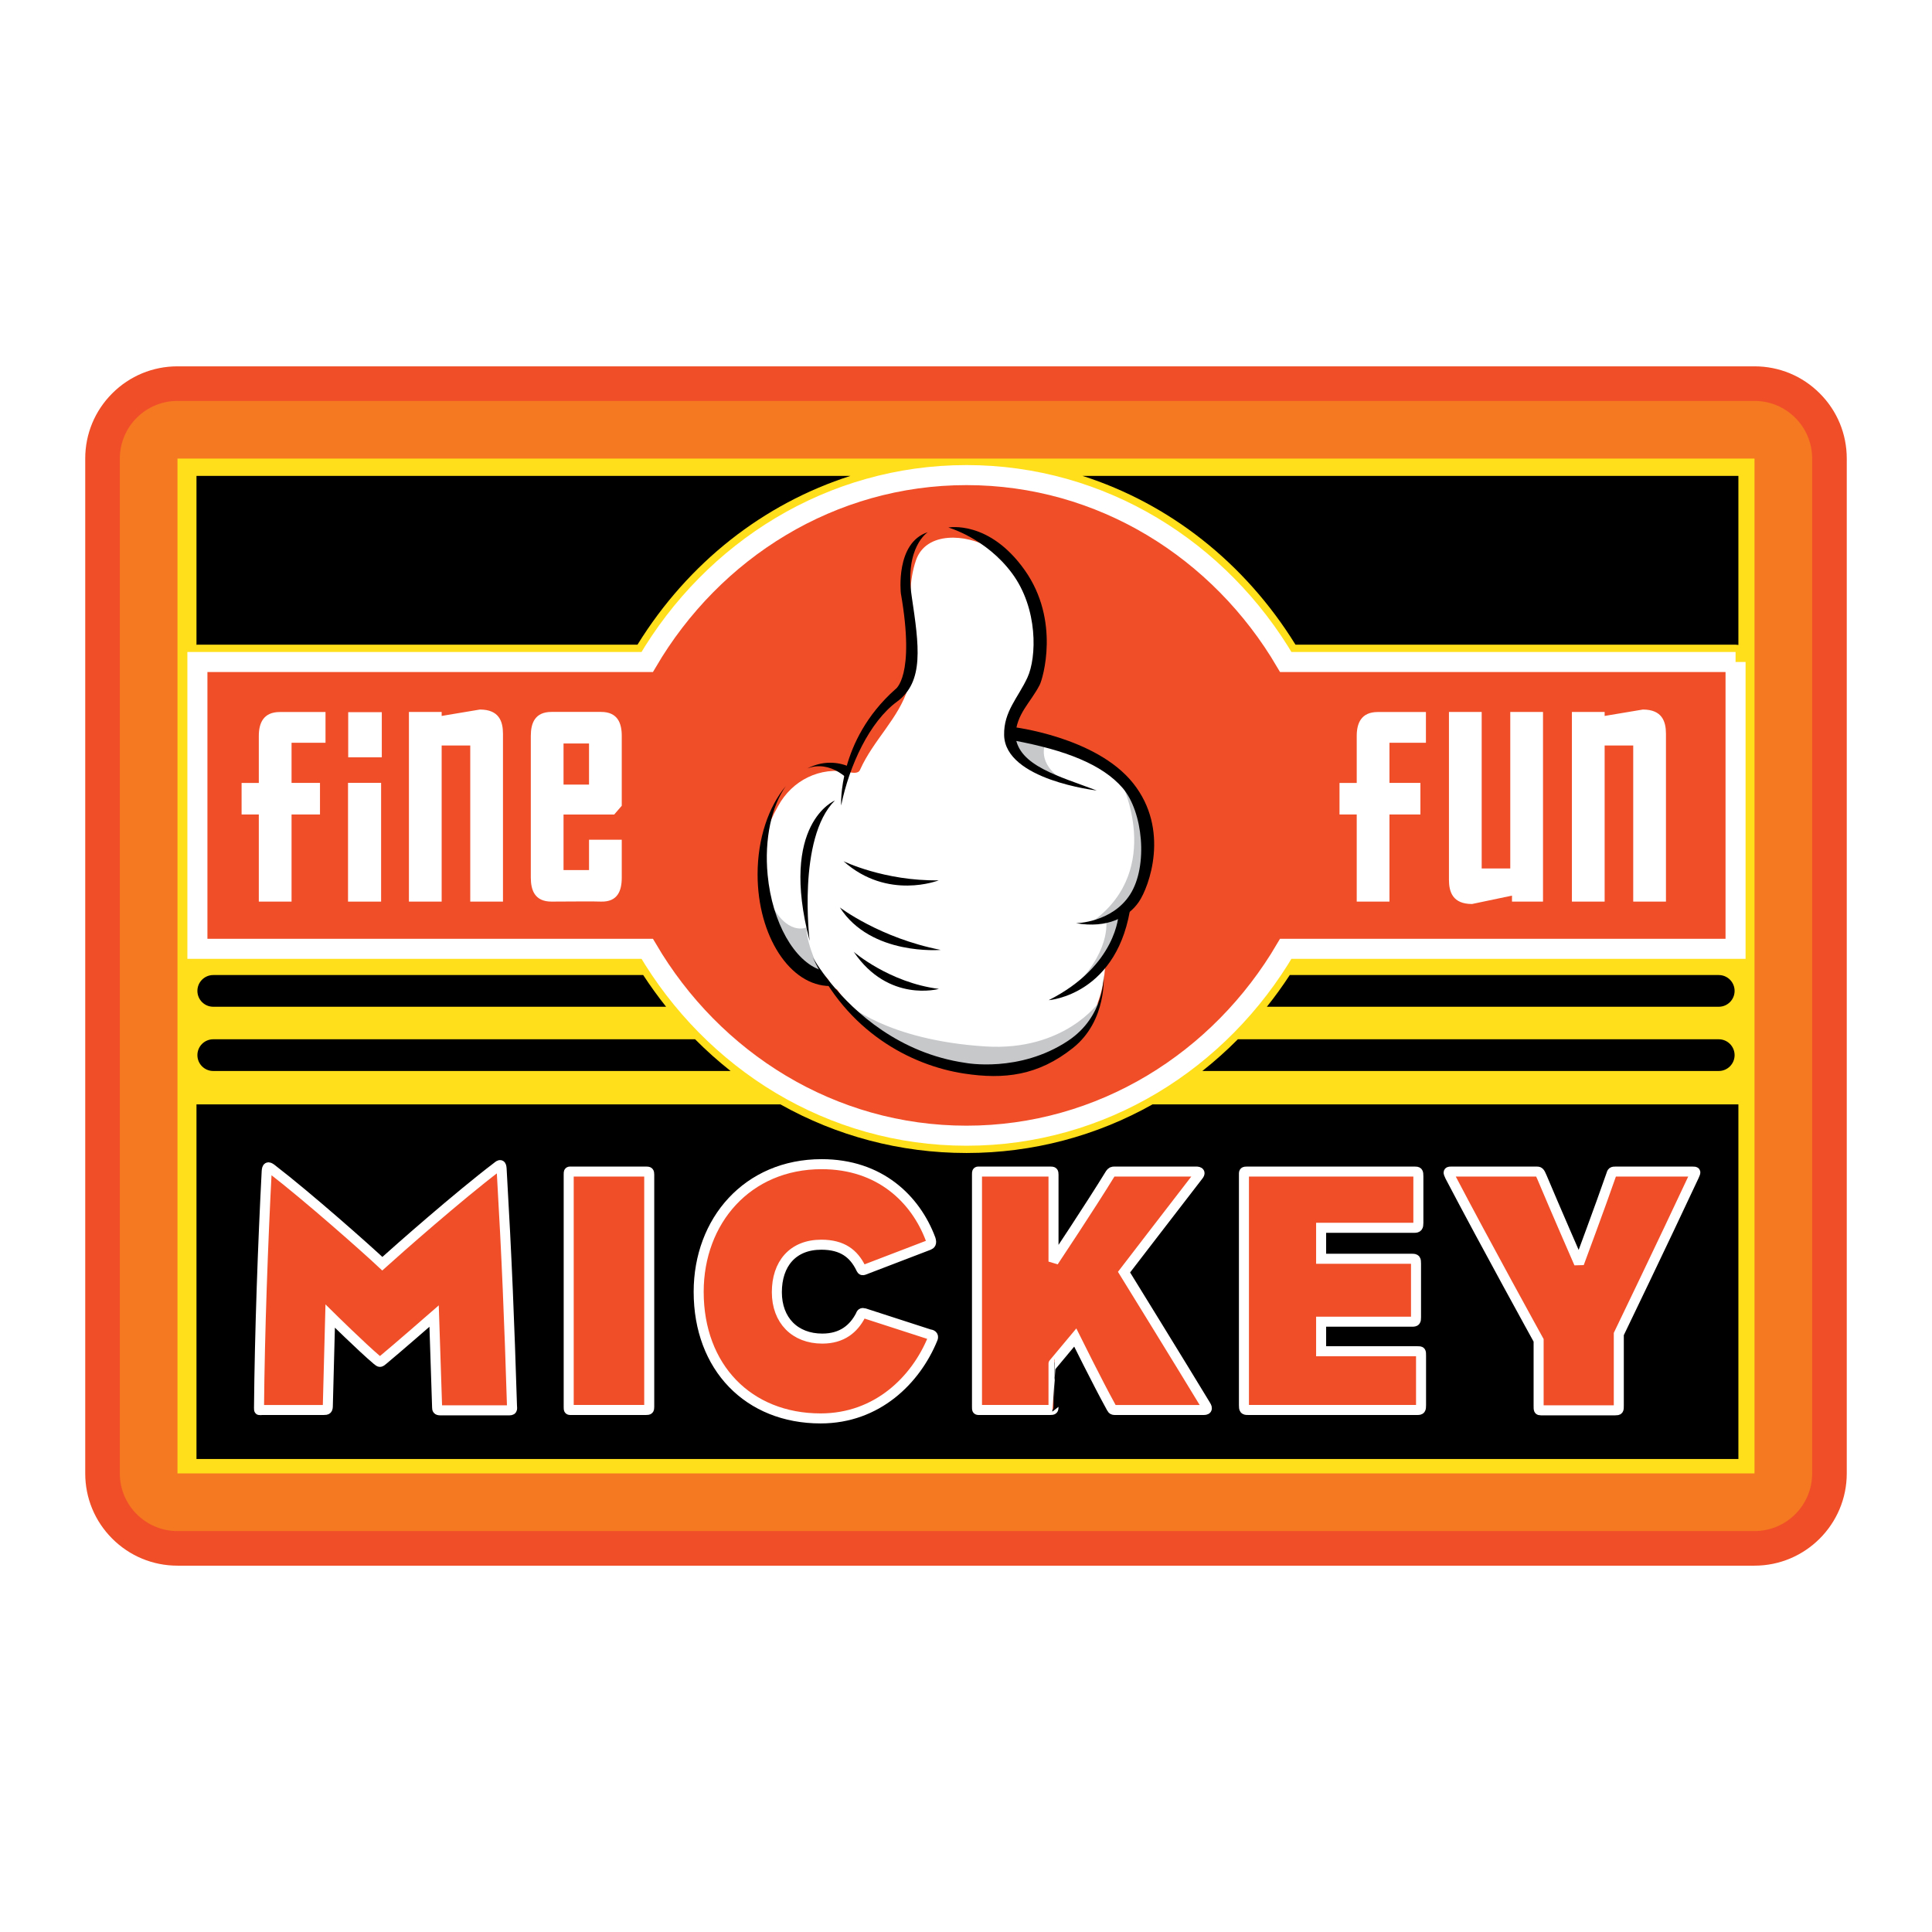
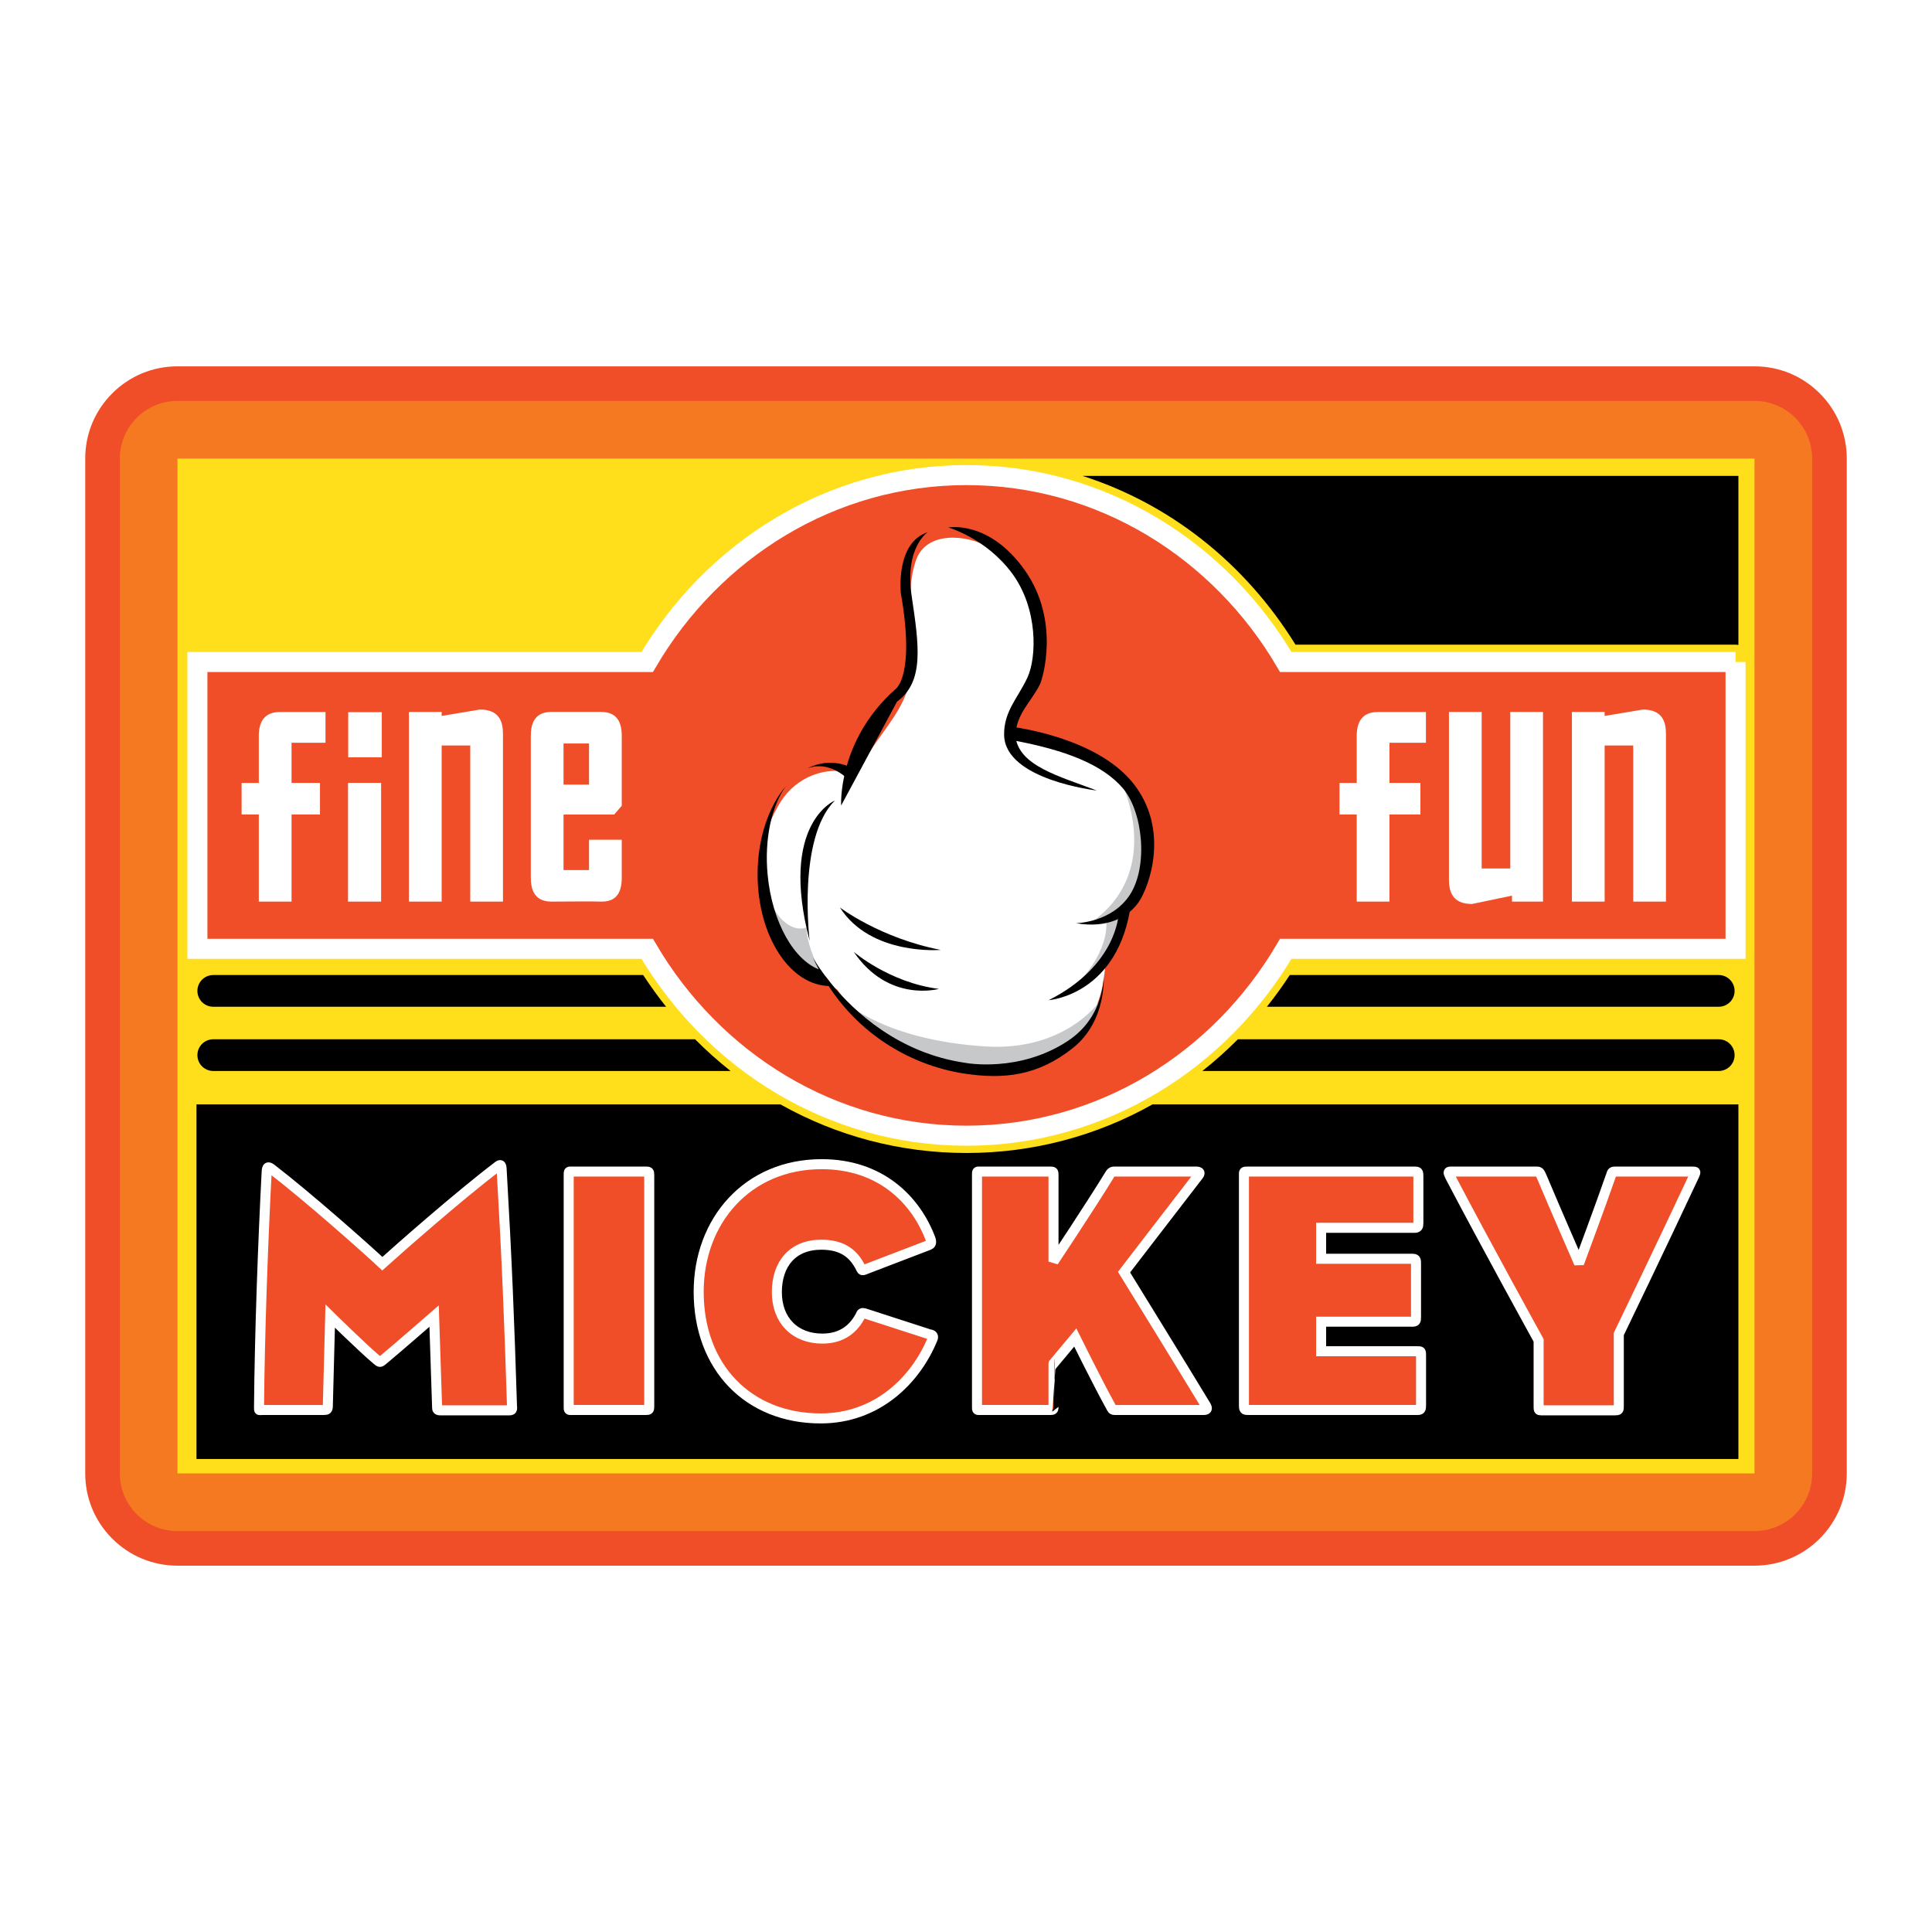
<svg xmlns="http://www.w3.org/2000/svg" version="1.0" id="Layer_1" x="0px" y="0px" width="192.756px" height="192.756px" viewBox="0 0 192.756 192.756" enable-background="new 0 0 192.756 192.756" xml:space="preserve">
  <g>
    <polygon fill-rule="evenodd" clip-rule="evenodd" fill="#FFFFFF" points="0,0 192.756,0 192.756,192.756 0,192.756 0,0  " />
    <path fill-rule="evenodd" clip-rule="evenodd" fill="#F04E29" d="M184.252,45.753v101.249c0,5.075-4.129,9.205-9.205,9.205H17.708   c-2.458,0-4.77-0.958-6.509-2.696s-2.696-4.05-2.696-6.509V45.753c0-2.458,0.957-4.77,2.696-6.508   c1.739-1.739,4.05-2.696,6.509-2.696h157.338c2.459,0,4.771,0.957,6.509,2.696C183.295,40.983,184.252,43.294,184.252,45.753   L184.252,45.753z" />
    <path fill-rule="evenodd" clip-rule="evenodd" fill="#F47920" d="M180.8,45.753v101.249c0,3.178-2.575,5.753-5.753,5.753H17.708   c-3.178,0-5.753-2.575-5.753-5.753V45.753c0-3.177,2.575-5.753,5.753-5.753h157.338C178.225,40,180.8,42.576,180.8,45.753   L180.8,45.753z" />
    <polygon fill-rule="evenodd" clip-rule="evenodd" fill="#FFDF1B" points="17.708,45.753 17.708,147.002 175.047,147.002    175.047,45.753 17.708,45.753  " />
    <path fill-rule="evenodd" clip-rule="evenodd" d="M96.426,115.035c-6.634,0-12.973-1.709-18.563-4.851h-58.26v35.38H173.44v-35.38   h-58.451C109.399,113.326,103.061,115.035,96.426,115.035L96.426,115.035z" />
-     <path fill-rule="evenodd" clip-rule="evenodd" d="M19.695,64.321h43.906c5.073-8.203,12.591-14.069,21.25-16.842H19.603v16.852   C19.634,64.329,19.664,64.321,19.695,64.321L19.695,64.321z" />
    <path fill-rule="evenodd" clip-rule="evenodd" d="M21.277,100.444h45.182c-0.805-1.009-1.568-2.064-2.287-3.164H21.277   c-0.874,0-1.582,0.709-1.582,1.582C19.695,99.736,20.403,100.444,21.277,100.444L21.277,100.444z" />
    <path fill-rule="evenodd" clip-rule="evenodd" d="M129.252,64.321h43.906c0.096,0,0.189,0.013,0.282,0.028V47.479h-65.438   C116.661,50.252,124.179,56.118,129.252,64.321L129.252,64.321z" />
    <path fill-rule="evenodd" clip-rule="evenodd" d="M171.479,103.689h-47.977c-1.124,1.132-2.306,2.188-3.543,3.164h51.52   c0.873,0,1.582-0.709,1.582-1.582C173.061,104.397,172.352,103.689,171.479,103.689L171.479,103.689z" />
    <path fill-rule="evenodd" clip-rule="evenodd" d="M69.351,103.689H21.277c-0.874,0-1.582,0.708-1.582,1.582   c0,0.873,0.708,1.582,1.582,1.582h51.616C71.657,105.878,70.475,104.821,69.351,103.689L69.351,103.689z" />
    <path fill-rule="evenodd" clip-rule="evenodd" d="M171.479,97.28h-42.798c-0.719,1.1-1.481,2.155-2.287,3.164h45.085   c0.873,0,1.582-0.708,1.582-1.582C173.061,97.989,172.352,97.28,171.479,97.28L171.479,97.28z" />
    <path fill-rule="evenodd" clip-rule="evenodd" fill="#F04E29" stroke="#FFFFFF" stroke-width="1" stroke-miterlimit="2.613" d="   M51.079,140.218c0,0.281,0.1,0.491-0.233,0.491c-2.201,0-4.601,0-6.935,0c-0.267,0-0.3-0.104-0.3-0.28l-0.3-9.123   c0,0-3.701,3.229-5.101,4.387c-0.3,0.245-0.3,0.245-0.6,0c-1.5-1.264-4.667-4.387-4.667-4.387l-0.233,8.877   c0,0.457-0.067,0.492-0.434,0.492c-2.334,0-3.934,0-6.101,0c-0.333,0-0.333,0.104-0.333-0.211c0.066-7.509,0.4-16.596,0.767-23.613   c0.033-0.421,0.133-0.491,0.466-0.245c3.734,2.877,9.501,8,11.069,9.473c1.633-1.473,7.602-6.736,11.435-9.648   c0.333-0.28,0.433-0.28,0.467,0.176C50.579,125.798,50.812,131.763,51.079,140.218L51.079,140.218z" />
    <path fill-rule="evenodd" clip-rule="evenodd" fill="#F04E29" stroke="#FFFFFF" stroke-width="1" stroke-miterlimit="2.613" d="   M64.774,128.815c0,4.49,0,8.807,0,11.543c0,0.281-0.034,0.316-0.334,0.316c-2.333,0-5.167,0-7.368,0   c-0.333,0-0.333,0.034-0.333-0.316c0-4.351,0-7.93,0-11.543c0-3.895,0-7.263,0-11.614c0-0.351,0-0.315,0.333-0.315   c2.201,0,5.034,0,7.368,0c0.3,0,0.334,0.035,0.334,0.315C64.774,119.938,64.774,124.289,64.774,128.815L64.774,128.815z" />
    <path fill-rule="evenodd" clip-rule="evenodd" fill="#F04E29" stroke="#FFFFFF" stroke-width="1" stroke-miterlimit="2.613" d="   M86.243,131.025l6.501,2.105c0.367,0.035,0.4,0.245,0.3,0.456c-1.667,4.07-5.501,7.93-11.168,7.93   c-7.201,0-12.169-5.088-12.169-12.631c0-7.088,4.868-12.736,12.269-12.736c5.801,0,9.368,3.474,10.868,7.473   c0.134,0.422,0,0.526-0.167,0.597l-6.501,2.491c-0.2,0.07-0.233-0.07-0.3-0.211c-0.7-1.403-1.8-2.315-3.934-2.315   c-2.867,0-4.435,1.93-4.435,4.736c0,2.808,1.801,4.632,4.535,4.632c2,0,3.134-1.018,3.8-2.28   C85.943,131.025,85.976,130.955,86.243,131.025L86.243,131.025z" />
    <path fill-rule="evenodd" clip-rule="evenodd" fill="#F04E29" stroke="#FFFFFF" stroke-width="1" stroke-miterlimit="2.613" d="   M105.109,140.358c0,0.281-0.033,0.316-0.333,0.316c-2.334,0-4.802,0-6.968,0c-0.333,0-0.333,0.034-0.333-0.316   c0-4.351,0-7.93,0-11.543c0-3.895,0-7.263,0-11.614c0-0.351,0-0.315,0.333-0.315c2.166,0,4.634,0,6.968,0   c0.3,0,0.333,0.035,0.333,0.315c0,2.737,0,8.667,0,8.667s3.668-5.509,5.668-8.771c0.133-0.176,0.2-0.211,0.434-0.211h8.102   c0.4,0,0.467,0.141,0.233,0.421c-2.468,3.193-7.401,9.614-7.401,9.614s5.801,9.402,8.135,13.262c0.267,0.422,0.1,0.492-0.233,0.492   h-8.769c-0.333,0-0.3-0.07-0.5-0.422c-1.167-2.104-3.5-6.807-3.5-6.807l-2.168,2.597   C105.109,136.043,105.109,137.622,105.109,140.358L105.109,140.358z" />
    <path fill-rule="evenodd" clip-rule="evenodd" fill="#F04E29" stroke="#FFFFFF" stroke-width="1" stroke-miterlimit="2.613" d="   M124.508,140.675c-0.367,0-0.4-0.07-0.4-0.492c0-6.14,0-16.209,0-22.946c0-0.315-0.033-0.351,0.366-0.351h16.637   c0.367,0,0.4,0.035,0.4,0.491c0,1.719,0,3.123,0,4.632c0,0.386-0.066,0.49-0.4,0.49h-9.302v3.088h9.068c0.367,0,0.4,0.07,0.4,0.491   c0,1.72,0,3.93,0,5.333c0,0.387-0.033,0.456-0.4,0.456h-9.068v2.947h9.602c0.367,0,0.367,0,0.367,0.456c0,1.755,0,3.474,0,4.912   c0,0.422-0.034,0.492-0.367,0.492H124.508L124.508,140.675z" />
    <path fill-rule="evenodd" clip-rule="evenodd" fill="#F04E29" stroke="#FFFFFF" stroke-width="1" stroke-miterlimit="2.613" d="   M161.508,133.096v7.122c0,0.457,0,0.491-0.367,0.491c-2.2,0-5.234,0-7.4,0c-0.233,0-0.233-0.034-0.233-0.491v-6.491   c0,0-5.269-9.543-8.835-16.35c-0.233-0.491-0.2-0.491,0.2-0.491h8.401c0.266,0,0.333,0,0.566,0.562   c1.233,2.947,3.701,8.596,3.701,8.596s2.167-5.824,3.2-8.807c0.1-0.315,0.1-0.351,0.5-0.351h7.567c0.467,0,0.367,0.035,0.2,0.456   C165.809,124.184,161.508,133.096,161.508,133.096L161.508,133.096z" />
    <path fill-rule="evenodd" clip-rule="evenodd" fill="#F04E29" stroke="#FFFFFF" stroke-width="2" stroke-miterlimit="2.613" d="   M173.158,66.047h-44.877C121.725,54.864,109.912,47.4,96.426,47.4c-13.485,0-25.298,7.464-31.854,18.647H19.695v28.615h44.876   c6.557,11.183,18.37,18.647,31.854,18.647c13.486,0,25.298-7.465,31.855-18.647h44.877V66.047L173.158,66.047z" />
    <path fill-rule="evenodd" clip-rule="evenodd" fill="#FFFFFF" d="M24.104,81.26v-3.147h1.718c0-2.311,0-2.373,0-4.683   c0-1.275,0.447-2.391,2.097-2.391c1.685,0,4.557,0,4.557,0v3.067h-3.388v4.006h2.837v3.147h-2.837v8.693h-3.266V81.26H24.104   L24.104,81.26z" />
    <path fill-rule="evenodd" clip-rule="evenodd" fill="#FFFFFF" d="M38.092,71.054v4.502h-3.351v-4.502H38.092L38.092,71.054   L38.092,71.054z M38.023,78.104v11.85h-3.3v-11.85H38.023L38.023,78.104z" />
    <path fill-rule="evenodd" clip-rule="evenodd" fill="#FFFFFF" d="M46.917,74.376h-2.853v15.577h-3.266V71.03h3.266v0.399   l3.815-0.638c1.925,0,2.303,1.195,2.303,2.43c0,5.697,0,16.732,0,16.732h-3.265V74.376L46.917,74.376z" />
    <path fill-rule="evenodd" clip-rule="evenodd" fill="#FFFFFF" d="M56.224,86.806h2.543v-3.028h3.266v3.785   c0,1.314-0.413,2.43-2.062,2.39c-1.134-0.04-2.509,0-4.95,0c-1.65,0-2.062-1.116-2.062-2.39c0-5.02,0-9.124,0-14.144   c0-1.274,0.413-2.39,2.062-2.39c1.546,0,3.334,0,4.95,0c1.649,0,2.062,1.116,2.062,2.39c0,2.351,0,6.972,0,6.972l-0.756,0.876   h-5.053V86.806L56.224,86.806L56.224,86.806z M56.224,78.281h2.543v-4.104h-2.543V78.281L56.224,78.281z" />
    <path fill-rule="evenodd" clip-rule="evenodd" fill="#FFFFFF" d="M133.643,81.26v-3.147h1.718c0-2.311,0-2.373,0-4.683   c0-1.275,0.447-2.391,2.097-2.391c1.685,0,4.807,0,4.807,0v3.067h-3.638v4.006h3.088v3.147h-3.088v8.693h-3.266V81.26H133.643   L133.643,81.26z" />
    <path fill-rule="evenodd" clip-rule="evenodd" fill="#FFFFFF" d="M147.827,86.647h2.853V71.03h3.266v18.924h-3.094v-0.598   l-3.987,0.836c-1.925,0-2.303-1.195-2.303-2.43c0-5.697,0-16.732,0-16.732h3.266V86.647L147.827,86.647z" />
    <path fill-rule="evenodd" clip-rule="evenodd" fill="#FFFFFF" d="M162.948,74.376h-2.853v15.577h-3.266V71.03h3.266v0.399   l3.815-0.638c1.925,0,2.303,1.195,2.303,2.43c0,5.697,0,16.732,0,16.732h-3.266V74.376L162.948,74.376z" />
    <path fill-rule="evenodd" clip-rule="evenodd" fill="#FFFFFF" d="M84.708,77.039c-2.87-0.574-5.662,0.786-7.077,3.381   c-2.202,3.853-2.674,8.493-0.315,12.425c1.18,1.887,2.359,4.01,4.875,4.481c0.236,0.079,0.708,0.629,0.629,1.051   c0.079,0.129,0.551,0.208,0.708,0.365c4.561,6.447,11.952,8.964,19.266,7.392c4.639-0.944,7.47-5.426,7.47-10.302   c0-0.393,0.786-0.708,1.022-1.258c0.472-1.101,0.394-2.28,0.943-3.381c1.651-3.224,3.146-6.841,1.888-10.144   c-1.966-5.033-7.863-6.763-13.054-7.942c-0.157-0.079-0.157-1.101,0.079-1.494c2.673-4.011,3.932-8.964,1.887-13.054   c-0.865-1.73-2.595-2.988-4.325-3.932c-2.28-1.337-6.29-1.651-7.312,1.258c-1.415,4.089,0.393,8.571-0.786,12.739   c-0.944,3.066-3.46,5.189-4.797,8.178C85.652,77.196,85.102,77.118,84.708,77.039L84.708,77.039z" />
-     <path fill-rule="evenodd" clip-rule="evenodd" fill="#C6C8CA" d="M104.367,73.972c0,0-1.022,1.887,1.258,3.539   c0,0-5.111-1.337-4.875-4.325L104.367,73.972L104.367,73.972z" />
    <path fill-rule="evenodd" clip-rule="evenodd" fill="#C6C8CA" d="M111.916,78.14c0,0,4.168,8.493-2.752,13.683   c0,0,4.797,0,5.033-5.19C114.433,81.442,111.916,78.14,111.916,78.14L111.916,78.14z" />
    <path fill-rule="evenodd" clip-rule="evenodd" fill="#C6C8CA" d="M110.344,91.665c0,0,0.629,2.831-2.831,6.447   c0,0,4.482-2.83,4.718-6.919L110.344,91.665L110.344,91.665z" />
    <path fill-rule="evenodd" clip-rule="evenodd" fill="#C6C8CA" d="M80.462,92.53c0,0-1.966,0.943-3.696-2.673   c0,0,1.337,5.897,5.111,7.233C81.878,97.09,80.462,94.339,80.462,92.53L80.462,92.53z" />
    <path fill-rule="evenodd" clip-rule="evenodd" fill="#C6C8CA" d="M84.473,100.078c0,0,5.74,6.92,14.861,6.448   c9.122-0.472,10.302-6.526,10.302-6.526s-3.437,4.904-11.323,4.403C88.404,103.774,84.473,100.078,84.473,100.078L84.473,100.078z" />
    <path fill-rule="evenodd" clip-rule="evenodd" d="M84.712,76.481c-0.603-0.25-1.237-0.384-1.891-0.384   c-0.8,0-1.568,0.208-2.288,0.577c0.271-0.102,0.548-0.181,0.837-0.21c1.061-0.108,2.104,0.3,3.042,1.102L84.712,76.481   L84.712,76.481z" />
    <path fill-rule="evenodd" clip-rule="evenodd" d="M81.876,96.781c-2.602-0.871-4.831-4.702-5.288-9.486   c-0.345-3.61,0.406-6.886,1.819-8.872c-1.714,2.037-2.822,5.222-2.822,8.813c0,6.152,3.24,11.14,7.236,11.14L81.876,96.781   L81.876,96.781z" />
-     <path fill-rule="evenodd" clip-rule="evenodd" d="M83.921,80.367c0,0-0.374-6.45,5.393-11.587c0,0,2.031-1.204,0.563-9.592   c0,0-0.562-5.042,2.688-6.09c0,0-2.336,1.477-1.603,6.404c0.734,4.928,1.259,8.51-1.467,10.502   C86.77,71.996,84.733,76.357,83.921,80.367L83.921,80.367z" />
+     <path fill-rule="evenodd" clip-rule="evenodd" d="M83.921,80.367c0,0-0.374-6.45,5.393-11.587c0,0,2.031-1.204,0.563-9.592   c0,0-0.562-5.042,2.688-6.09c0,0-2.336,1.477-1.603,6.404c0.734,4.928,1.259,8.51-1.467,10.502   L83.921,80.367z" />
    <path fill-rule="evenodd" clip-rule="evenodd" d="M94.618,52.631c0,0,4.052-0.784,7.617,4.249   c3.565,5.032,1.801,10.855,1.499,11.444c-0.923,1.805-2.354,2.896-2.423,5.113c0.305,2.973,4.369,4.003,8.108,5.429   c0,0-9.141-1.041-9.237-5.525c-0.051-2.356,1.391-3.722,2.324-5.738s1.076-6.881-1.533-10.403   C98.362,53.678,94.618,52.631,94.618,52.631L94.618,52.631z" />
    <path fill-rule="evenodd" clip-rule="evenodd" d="M101.038,72.53c0,0,8.318,0.973,12.015,5.612s1.596,10.334,0.568,11.841   c-1.027,1.506-3.126,2.674-6.271,2.124c0,0,3.596-0.041,5.404-2.872s1.288-8.267-0.757-10.626   c-2.044-2.359-5.742-3.772-10.775-4.716L101.038,72.53L101.038,72.53z" />
    <path fill-rule="evenodd" clip-rule="evenodd" d="M111.602,91.193c0,0-0.134,5.136-6.975,8.595c0,0,7.054-0.496,8.232-9.774   L111.602,91.193L111.602,91.193z" />
    <path fill-rule="evenodd" clip-rule="evenodd" d="M82.955,98.161c2.292,2.792,6.719,6.924,13.387,7.885   c0,0,5.356,1.02,10.212-2.201c3.753-2.488,3.554-6.597,3.554-6.597s0.394,4.561-3.066,7.312c-3.46,2.753-6.844,3.162-10.856,2.548   c-5.342-0.817-11.712-4.199-15.093-11.59C81.091,95.518,81.707,96.641,82.955,98.161L82.955,98.161z" />
    <path fill-rule="evenodd" clip-rule="evenodd" d="M83.293,79.87c0,0-5.583,2.28-2.516,13.997   C80.777,93.867,79.519,83.644,83.293,79.87L83.293,79.87z" />
-     <path fill-rule="evenodd" clip-rule="evenodd" d="M84.158,85.925c0,0,4.067,1.985,9.493,1.907   C93.651,87.832,88.562,89.856,84.158,85.925L84.158,85.925z" />
    <path fill-rule="evenodd" clip-rule="evenodd" d="M83.793,90.536c0,0,4.004,3.057,10.059,4.236   C93.852,94.772,86.888,95.383,83.793,90.536L83.793,90.536z" />
    <path fill-rule="evenodd" clip-rule="evenodd" d="M85.18,94.967c0,0,3.539,3.067,8.493,3.696   C93.673,98.663,88.641,100.078,85.18,94.967L85.18,94.967z" />
  </g>
</svg>